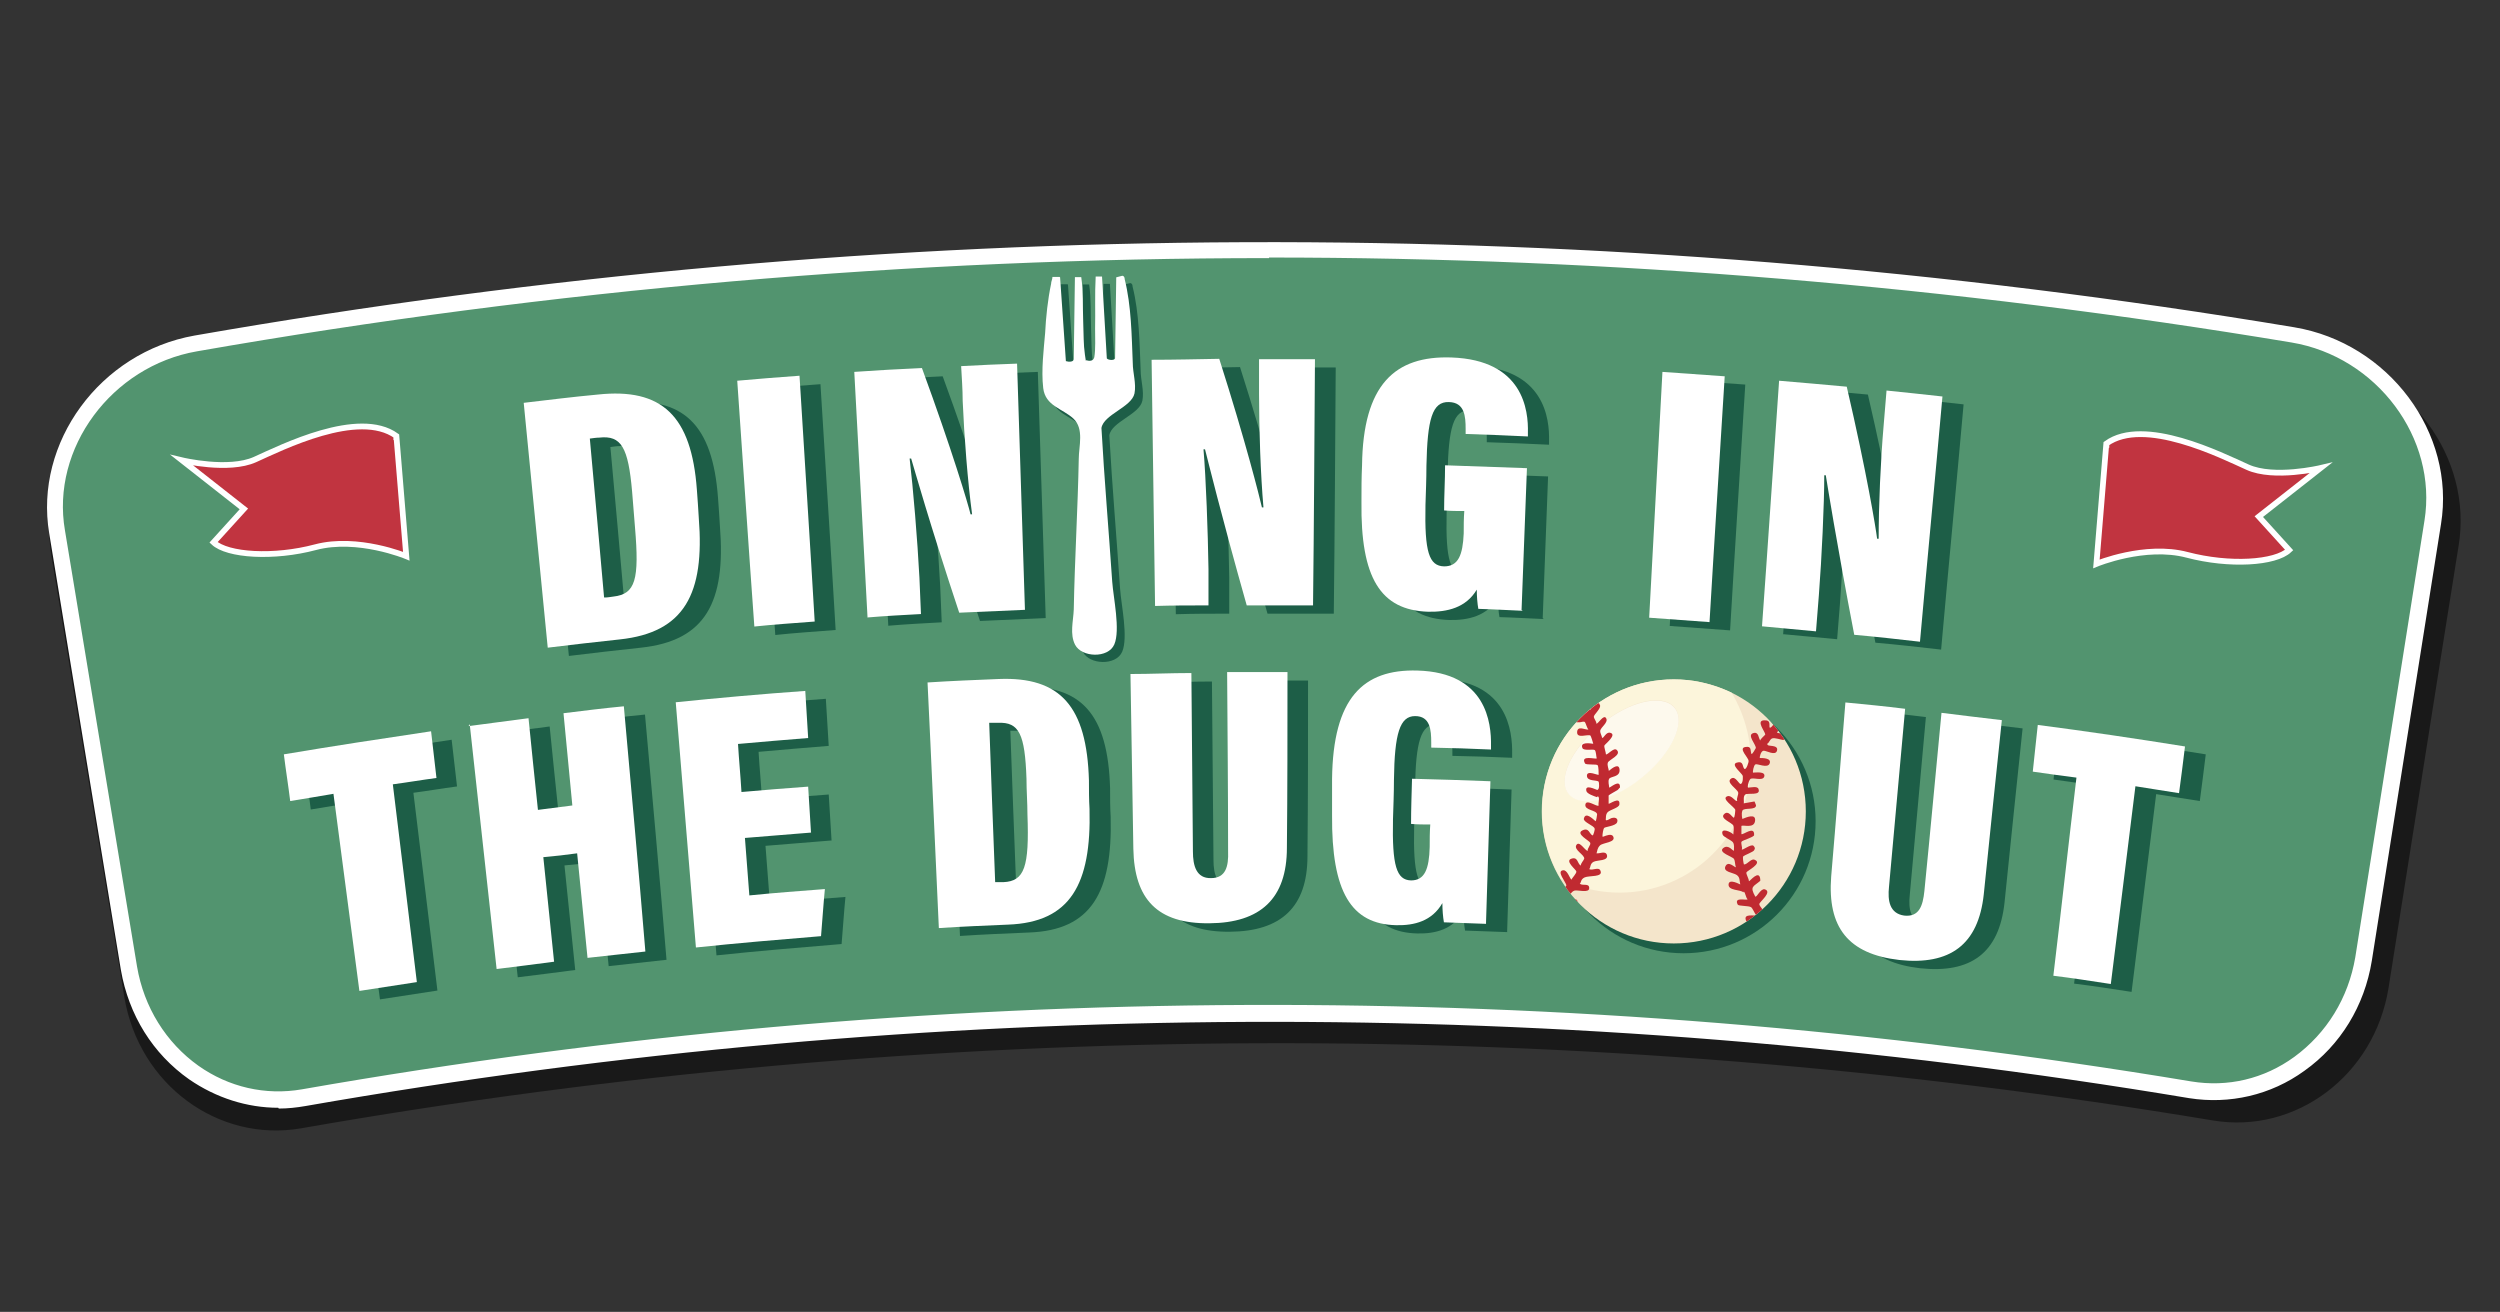
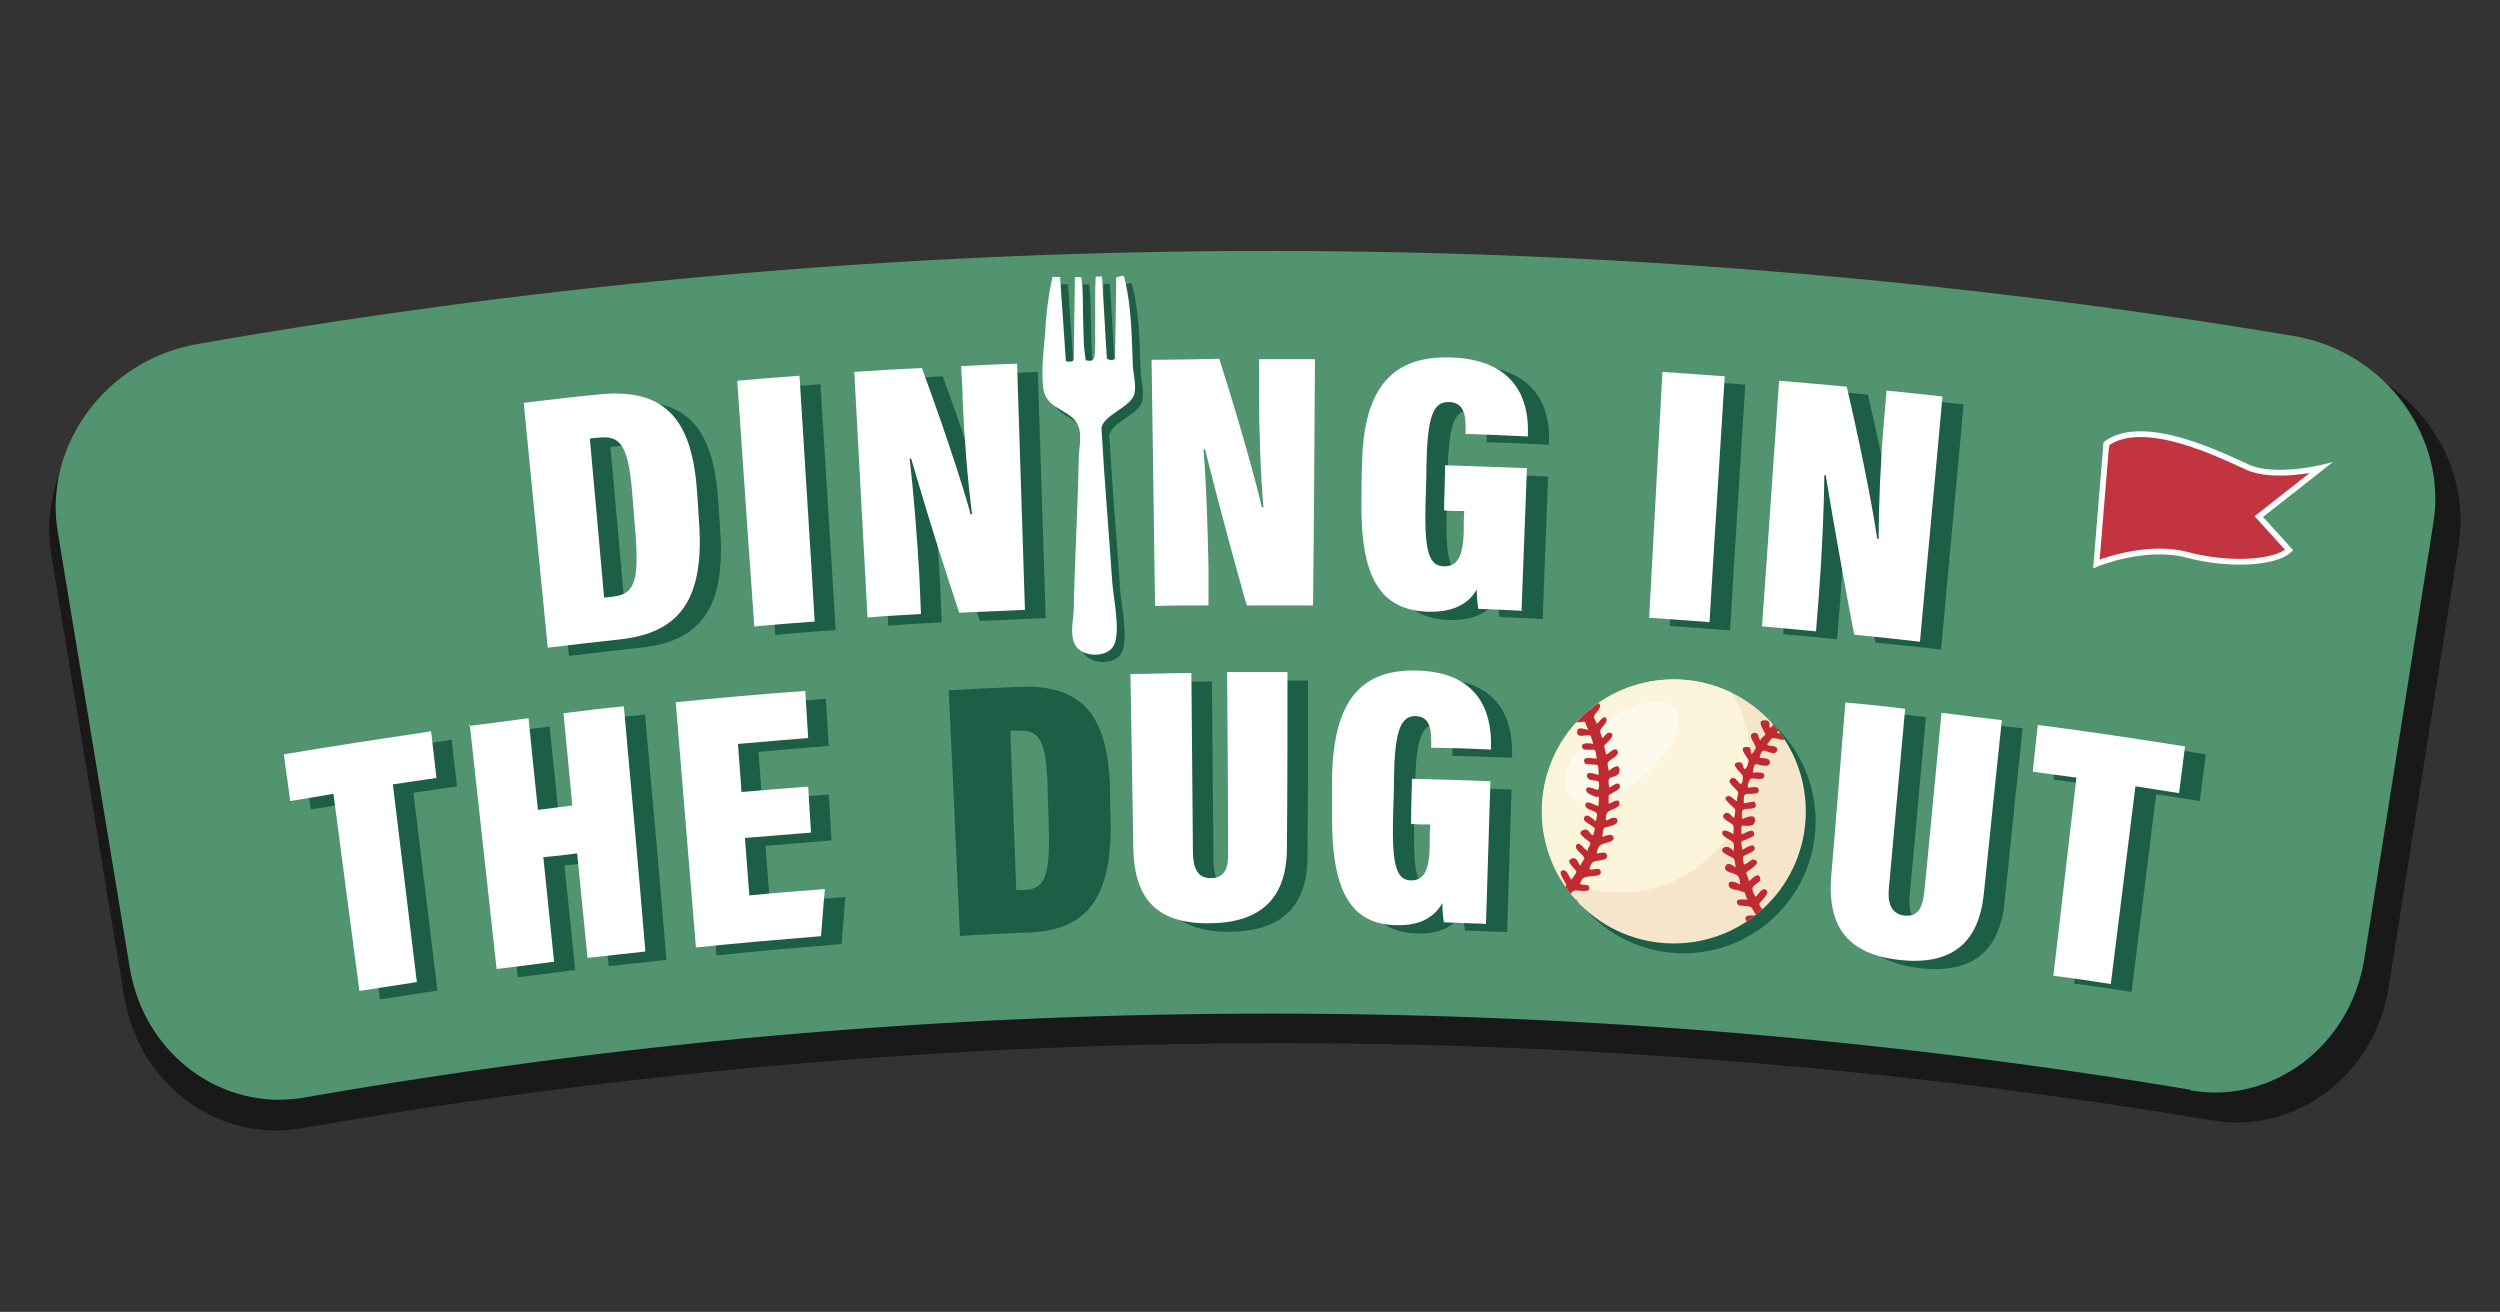
<svg xmlns="http://www.w3.org/2000/svg" id="Layer_1" viewBox="0 0 1300.8 682.6">
  <rect x="0" y="0" width="1300.8" height="682.6" fill="#333333" stroke="none" />
  <defs>
    <style>      .st0 {        fill: none;      }      .st1 {        fill: #1d5e47;      }      .st2 {        fill: #fdf9ed;      }      .st3 {        fill: #f4e5cb;      }      .st4 {        fill: #fcf5db;      }      .st5, .st6, .st7 {        isolation: isolate;      }      .st8 {        fill: #c02a31;      }      .st9 {        fill: #fff;      }      .st6, .st7 {        mix-blend-mode: multiply;      }      .st6, .st10 {        fill: #52946f;      }      .st7 {        opacity: .5;      }      .st11 {        fill: #c13440;        stroke: #fff;        stroke-miterlimit: 10;        stroke-width: 3px;      }      .st12 {        clip-path: url(#clippath);      }    </style>
    <clipPath id="clippath">
      <circle class="st0" cx="870.9" cy="422.2" r="68.7" />
    </clipPath>
  </defs>
  <g class="st5">
    <g id="Layer_11" data-name="Layer_1">
      <path class="st7" d="M1151.4,583c-329.3-54.9-665.8-53.6-994.8,4.1-42.9,7.4-84.2-22.5-91.9-68.2-12.8-76.6-25.3-153.4-38-230-7.7-45.4,25-90.9,73-99.3,365.8-64.1,739.8-65.6,1105.8-4.6,48,7.9,81.2,53.1,73.8,98.8-12.3,76.8-24.3,153.7-36.5,230.3-7.4,45.7-48.5,76.1-91.4,68.9h0Z" />
      <g>
        <g>
          <path class="st10" d="M1139.7,567c-325-54.1-656.8-52.8-981.5,4.1-42.4,7.4-83-22.2-90.6-67.1-12.5-75.6-25-151.4-37.5-226.9-7.7-44.9,24.8-89.6,72.2-98,361-63.3,729.8-64.6,1091-4.3,47.5,7.9,80.2,52.3,72.8,97.5-12,75.8-24,151.6-36,227.2-7.4,44.9-47.7,75.1-90.1,67.9l-.3-.3Z" />
-           <path class="st9" d="M144.9,576.4c-16.3,0-32.4-5.1-46.5-14.8-18.9-13.3-31.4-33.4-35.5-56.9l-37.3-227.2c-7.9-47.2,26.5-94.2,75.6-102.9,362.2-63.3,729.8-64.8,1092.6-4.3,49,8.2,84,54.9,76.3,102.4l-36,227.2c-3.8,23.5-16.3,43.9-35,57.2-17.6,12.8-39.1,17.6-60,14.3h0c-325.5-54.4-655.3-52.8-980.2,4.1-4.6.8-9.2,1.3-13.8,1.3l-.3-.3ZM660.3,134.3c-186.3,0-372.7,16.1-557.8,48.5-44.4,7.7-76.1,50.5-68.7,93.2l37.5,226.9c3.6,21.2,15.1,39.6,31.9,51.6,15.8,11.2,35,15.6,53.9,12.3,326-57.2,656.6-58.5,983.1-4.1,18.9,3.1,37.8-1.3,53.6-12.8,16.8-12.3,28.1-30.6,31.7-51.8l36-227.2c6.9-42.9-24.8-85.3-69.2-92.7-176.6-29.4-354.3-44.2-532-44.2v.3Z" />
        </g>
        <g>
          <path class="st1" d="M283.5,213.9c12.8-1.5,25.5-3.1,38.5-4.3,33.4-3.6,48.8,11,51.6,49.5.3,4.9.8,10,1,14.8,3.1,39.3-7.4,59.5-41.1,63.1-12.5,1.3-25,2.8-37.5,4.3-4.1-42.4-8.4-85-12.5-127.4ZM325.3,315.3c1.5,0,3.1-.3,4.6-.5,11.5-1.3,13.5-8.9,11.2-36-.5-6.1-1-12.3-1.5-18.6-2-23-5.6-29.4-17.1-28.1-1.5,0-3.3.3-4.9.5,2.6,27.6,4.9,54.9,7.4,82.5l.3.3Z" />
          <path class="st1" d="M426.9,199.9c2.6,42.6,5.4,85.3,7.9,127.9-10.5.8-20.9,1.5-31.4,2.6-3.1-42.6-5.9-85.3-8.9-127.9,10.7-1,21.7-1.8,32.4-2.6Z" />
          <path class="st1" d="M462.2,325.7c-2.3-42.6-4.6-85.3-6.9-127.9,11.7-.8,23.5-1.5,35.2-2,15.8,43.1,24,70.7,25.3,76.1h.8c-2.3-17.1-4.1-40.3-4.9-59,0-6.1-.5-12.3-.8-18.1,9.7-.5,19.4-1,29.1-1.3,1.3,42.6,2.8,85.5,4.1,128.1-11.5.5-23,1-34.2,1.5-15.6-47-23.5-75.3-25-80.2h-.8c1.8,15.1,4.1,42.6,5.1,62,.3,6.4.5,12.5.8,18.9-9.4.5-18.6,1-28.1,1.8h.3Z" />
-           <path class="st1" d="M611.8,319.6c-.5-42.6-1.3-85.5-1.8-128.1,11.7,0,23.5-.3,35.2-.5,14,43.9,20.9,71.7,22.2,77.3h.8c-1.5-17.1-2.3-40.6-2.3-59v-18.1h29.1c-.3,42.6-.5,85.5-1,128.1h-34.5c-13.5-47.7-20.4-76.3-21.7-81.2h-.8c1.3,15.1,2.3,42.9,2.6,62.3v18.9c-9.4,0-18.6,0-28.1.3h.3Z" />
          <path class="st1" d="M803.2,322.1c-7.7-.3-15.3-.8-23-1-.5-2.8-.8-6.6-.8-10-5.6,9.4-15.3,11.7-25.3,11.5-24.8-.8-35.2-17.6-34.7-57.2,0-6.4,0-12.8.3-18.9.5-42.1,17.1-57.2,46.5-56.2,37.5,1.3,40.1,27.6,39.8,39.1v2c-10.7-.5-21.7-1-32.4-1.3v-2.6c0-6.6-.5-13.8-8.7-14-8.7-.3-11.2,8.9-11.7,33.2,0,6.9-.3,13.8-.5,20.4-.5,24.3,1.8,31.7,9.7,31.9,7.4,0,9.7-5.9,10.2-17.1,0-3.8,0-7.9.3-11.7-3.6,0-6.9,0-10.5-.3,0-7.9.5-15.6.5-23.5,14.3.5,28.3,1,42.6,1.5-1,24.5-1.8,49.3-2.8,73.8l.5.3Z" />
          <path class="st1" d="M908.1,200.1c-2.6,42.6-5.4,85.3-7.9,127.9-10.5-.8-20.9-1.5-31.4-2.3,2.3-42.6,4.6-85.3,6.9-127.9,10.7.8,21.7,1.5,32.4,2.3h0Z" />
          <path class="st1" d="M927.8,330.1c3.1-42.6,5.9-85.3,8.9-127.9,11.7,1,23.5,2,35.2,3.1,10.5,45.2,15.1,73.5,15.8,79.1h.8c0-17.1,1-40.6,2.6-59,.5-6.1,1-12,1.5-18.1,9.7,1,19.4,2,29.1,3.1-3.8,42.6-7.9,85-11.7,127.6-11.5-1.3-22.7-2.6-34.2-3.6-9.4-49-14-78.1-14.8-83h-.8c0,15.1-1.3,42.9-2.8,62.3-.5,6.4-1,12.5-1.5,18.9-9.2-.8-18.6-1.8-27.8-2.6h-.3Z" />
          <path class="st1" d="M184.4,417.4c-7.7,1.3-15.1,2.6-22.7,3.8-1-8.2-2.3-16.1-3.3-24.3,25.5-4.3,51.1-8.2,76.6-12,1,8.2,1.8,16.1,2.8,24.3-7.7,1-15.1,2.3-22.7,3.3,4.1,34.2,8.4,68.4,12.5,102.9-10,1.5-19.9,3.1-29.9,4.6-4.6-34.2-8.9-68.4-13.5-102.6h.3Z" />
          <path class="st1" d="M254.9,382.1c10.2-1.3,20.7-2.8,31.1-4.1,1.5,15.8,3.3,31.9,4.9,47.7,5.9-.8,12-1.5,17.9-2.3-1.5-16.1-3.1-31.9-4.6-48,10.5-1.3,20.9-2.6,31.4-3.6,3.8,42.6,7.7,85,11.2,127.6-10,1-20.2,2.3-30.1,3.3-1.8-18.1-3.6-36.2-5.4-54.4-5.9.8-11.7,1.5-17.6,2,1.8,18.1,3.8,36.2,5.6,54.4-10,1.3-19.9,2.6-29.9,3.8-4.6-42.4-9.4-84.8-14-127.4l-.5.8Z" />
          <path class="st1" d="M432.8,437.3c-11.5,1-23,1.8-34.5,2.8.8,10,1.5,19.9,2.3,29.9,13-1.3,26-2.3,39.3-3.3-.8,8.2-1.3,16.3-2,24.5-21.7,1.8-43.4,3.6-65.1,5.9-3.6-42.6-6.9-85-10.5-127.6,22.5-2.3,44.9-4.3,67.4-5.9.5,8.2,1,16.3,1.5,24.5-12.3,1-24.5,2-36.5,3.1.5,8.4,1.3,16.6,1.8,25,11.5-1,23.2-2,34.7-2.8.5,8.2,1,16.3,1.5,24.3v-.3Z" />
          <path class="st1" d="M493.6,359.2c12.3-.8,24.8-1.3,37-1.8,32.2-1.3,45.9,14.3,47,52.8,0,4.9,0,10,.3,14.8,1,39.3-10,59-42.4,60.2-12,.5-24,1-36,1.8-2-42.6-3.8-85.3-5.9-128.1v.3ZM528.8,463.1h4.3c11-.5,13.5-7.9,12.5-35.2,0-6.1-.5-12.5-.5-18.6-.8-23.2-3.8-29.6-14.8-29.1h-4.6c1,27.6,2,55.1,3.1,82.7v.3Z" />
          <path class="st1" d="M630.6,354.6c.3,30.9.5,62,.8,92.9,0,7.4,1.8,14,9.4,13.8,7.7,0,9.2-6.1,8.9-14,0-31.1-.3-62-.5-93.2h31.4c0,30.4,0,60.8-.3,91.4,0,26.5-13.8,39.1-40.3,39.3-27.1.3-39.1-12.5-39.6-38.8-.5-30.4-1-60.8-1.5-90.9,10.5,0,20.9-.5,31.4-.5h.3Z" />
          <path class="st1" d="M784.3,485c-7.4-.3-14.6-.5-22-.8-.5-2.8-.8-6.6-.8-10-5.4,9.4-14.6,11.7-24,11.5-23.5-.5-33.7-17.4-33.4-57.2v-18.9c.5-42.1,16.1-57.2,44.4-56.4,36,1,38.5,27.3,38.3,39.1v2c-10.5-.5-20.7-.8-31.1-1v-2.6c0-6.6-.5-13.8-8.4-13.8s-10.7,8.9-11,33.2c0,6.9-.3,13.8-.5,20.4-.5,24.3,1.8,31.7,9.4,31.9,7.1,0,9.4-5.9,9.7-17.4,0-3.8,0-7.9.3-11.7-3.3,0-6.6,0-10-.3,0-7.9.3-15.6.5-23.5,13.5.3,27.3.8,40.8,1.3-.8,24.5-1.5,49.3-2.3,73.8v.3Z" />
          <path class="st1" d="M1002.1,372.9c-2.8,30.9-5.6,61.8-8.4,92.7-.8,7.4.3,14,7.9,15.1,7.7.8,9.7-4.9,10.5-12.8,3.1-30.9,5.9-61.8,8.9-92.7,10.5,1.3,20.9,2.6,31.4,3.8-3.1,30.1-6.4,60.5-9.4,90.6-2.8,26.3-17.6,37-43.9,34.2-26.8-3.1-37.5-17.1-35.5-43.4,2.6-30.1,4.9-60.5,7.4-90.6,10.5,1,20.7,2,31.1,3.3v-.3Z" />
          <path class="st1" d="M1091.2,408.7c-7.7-1-15.3-2-22.7-3.1.8-8.2,1.8-16.3,2.6-24.3,25.5,3.3,51.1,7.1,76.6,11.2-1,8.2-2,16.1-3.1,24.3-7.7-1.3-15.1-2.3-22.7-3.6-4.3,34.2-8.4,68.4-12.8,102.9-10-1.5-19.9-3.1-29.9-4.3,4.1-34.2,7.9-68.7,12-102.9v-.3Z" />
        </g>
        <g>
          <path class="st9" d="M272.5,209.6c12.8-1.5,25.5-3.1,38.5-4.3,33.4-3.6,48.8,11,51.6,49.5.3,4.9.8,10,1,14.8,3.1,39.3-7.4,59.5-41.1,63.1-12.5,1.3-25,2.8-37.5,4.3-4.1-42.4-8.4-85-12.5-127.4ZM314.6,310.9c1.5,0,3.1-.3,4.6-.5,11.5-1.3,13.5-8.9,11.2-36-.5-6.1-1-12.3-1.5-18.6-2-23-5.6-29.4-17.1-28.1-1.5,0-3.3.3-4.9.5,2.6,27.6,4.9,54.9,7.4,82.5l.3.3Z" />
          <path class="st9" d="M416,195.5c2.6,42.6,5.4,85.3,7.9,127.9-10.5.8-20.9,1.5-31.4,2.6-3.1-42.6-5.9-85.3-8.9-127.9,10.7-1,21.7-1.8,32.4-2.6Z" />
          <path class="st9" d="M451.4,321.4c-2.3-42.6-4.6-85.3-6.9-127.9,11.7-.8,23.5-1.5,35.2-2,15.8,43.1,24,70.7,25.3,76.1h.8c-2.3-17.1-4.1-40.3-4.9-59,0-6.1-.5-12.3-.8-18.1,9.7-.5,19.4-1,29.1-1.3,1.3,42.6,2.8,85.5,4.1,128.1-11.5.5-23,1-34.2,1.5-15.6-47-23.5-75.3-25-80.2h-.8c1.8,15.1,4.1,42.6,5.1,62,.3,6.4.5,12.5.8,18.9-9.4.5-18.6,1-28.1,1.8h.3Z" />
          <path class="st9" d="M601,315.3c-.5-42.6-1.3-85.5-1.8-128.1,11.7,0,23.5-.3,35.2-.5,14,43.9,20.9,71.7,22.2,77.3h.8c-1.5-17.1-2.3-40.6-2.3-59v-18.1h29.1c-.3,42.6-.5,85.5-1,128.1h-34.5c-13.5-47.7-20.4-76.3-21.7-81.2h-.8c1.3,15.1,2.3,42.9,2.6,62.3v18.9c-9.4,0-18.6,0-28.1.3h.3Z" />
          <path class="st9" d="M792.2,317.8c-7.7-.3-15.3-.8-23-1-.5-2.8-.8-6.6-.8-10-5.6,9.4-15.3,11.7-25.3,11.5-24.8-.8-35.2-17.6-34.7-57.2,0-6.4,0-12.8.3-18.9.5-42.1,17.1-57.2,46.5-56.2,37.5,1.3,40.1,27.6,39.8,39.1v2c-10.7-.5-21.7-1-32.4-1.3v-2.6c0-6.6-.5-13.8-8.7-14-8.7-.3-11.2,8.9-11.7,33.2,0,6.9-.3,13.8-.5,20.4-.5,24.3,1.8,31.7,9.7,31.9,7.4,0,9.7-5.9,10.2-17.1,0-3.8,0-7.9.3-11.7-3.6,0-6.9,0-10.5-.3,0-7.9.5-15.6.5-23.5,14.3.5,28.3,1,42.6,1.5-1,24.5-1.8,49.3-2.8,73.8l.5.3Z" />
          <path class="st9" d="M897.4,195.8c-2.6,42.6-5.4,85.3-7.9,127.9-10.5-.8-20.9-1.5-31.4-2.3,2.3-42.6,4.6-85.3,6.9-127.9,10.7.8,21.7,1.5,32.4,2.3h0Z" />
          <path class="st9" d="M916.8,326c3.1-42.6,5.9-85.3,8.9-127.9,11.7,1,23.5,2,35.2,3.1,10.5,45.2,15.1,73.5,15.8,79.1h.8c0-17.1,1-40.6,2.6-59,.5-6.1,1-12,1.5-18.1,9.7,1,19.4,2,29.1,3.1-3.8,42.6-7.9,85-11.7,127.6-11.5-1.3-22.7-2.6-34.2-3.6-9.4-49-14-78.1-14.8-83h-.8c0,15.1-1.3,42.9-2.8,62.3-.5,6.4-1,12.5-1.5,18.9-9.2-.8-18.6-1.8-27.8-2.6h-.3Z" />
          <path class="st9" d="M173.7,413c-7.7,1.3-15.1,2.6-22.7,3.8-1-8.2-2.3-16.1-3.3-24.3,25.5-4.3,51.1-8.2,76.6-12,1,8.2,1.8,16.1,2.8,24.3-7.7,1-15.1,2.3-22.7,3.3,4.1,34.2,8.4,68.4,12.5,102.9-10,1.5-19.9,3.1-29.9,4.6-4.6-34.2-8.9-68.4-13.5-102.6h.3Z" />
          <path class="st9" d="M243.9,377.8c10.2-1.3,20.7-2.8,31.1-4.1,1.5,15.8,3.3,31.9,4.9,47.7,5.9-.8,12-1.5,17.9-2.3-1.5-16.1-3.1-31.9-4.6-48,10.5-1.3,20.9-2.6,31.4-3.6,3.8,42.6,7.7,85,11.2,127.6-10,1-20.2,2.3-30.1,3.3-1.8-18.1-3.6-36.2-5.4-54.4-5.9.8-11.7,1.5-17.6,2,1.8,18.1,3.8,36.2,5.6,54.4-10,1.3-19.9,2.6-29.9,3.8-4.6-42.4-9.4-84.8-14-127.4l-.5.8Z" />
          <path class="st9" d="M422.1,433.2c-11.5,1-23,1.8-34.5,2.8.8,10,1.5,19.9,2.3,29.9,13-1.3,26-2.3,39.3-3.3-.8,8.2-1.3,16.3-2,24.5-21.7,1.8-43.4,3.6-65.1,5.9-3.6-42.6-6.9-85-10.5-127.6,22.5-2.3,44.9-4.3,67.4-5.9.5,8.2,1,16.3,1.5,24.5-12.3,1-24.5,2-36.5,3.1.5,8.4,1.3,16.6,1.8,25,11.5-1,23.2-2,34.7-2.8.5,8.2,1,16.3,1.5,24.3v-.3Z" />
-           <path class="st9" d="M482.6,355.1c12.3-.8,24.8-1.3,37-1.8,32.2-1.3,45.9,14.3,47,52.8,0,4.9,0,10,.3,14.8,1,39.3-10,59-42.4,60.2-12,.5-24,1-36,1.8-2-42.6-3.8-85.3-5.9-128.1v.3ZM517.8,459h4.3c11-.5,13.5-7.9,12.5-35.2,0-6.1-.5-12.5-.5-18.6-.8-23.2-3.8-29.6-14.8-29.1h-4.6c1,27.6,2,55.1,3.1,82.7v.3Z" />
          <path class="st9" d="M619.9,350.2c.3,30.9.5,62,.8,92.9,0,7.4,1.8,14,9.4,13.8,7.7,0,9.2-6.1,8.9-14,0-31.1-.3-62-.5-93.2h31.4c0,30.4,0,60.8-.3,91.4,0,26.5-13.8,39.1-40.3,39.3-27.1.3-39.1-12.5-39.6-38.8-.5-30.4-1-60.8-1.5-90.9,10.5,0,20.9-.5,31.4-.5h.3Z" />
          <path class="st9" d="M773.3,480.7c-7.4-.3-14.6-.5-22-.8-.5-2.8-.8-6.6-.8-10-5.4,9.4-14.6,11.7-24,11.5-23.5-.5-33.7-17.4-33.4-57.2v-18.9c.5-42.1,16.1-57.2,44.4-56.4,36,1,38.5,27.3,38.3,39.1v2c-10.5-.5-20.7-.8-31.1-1v-2.6c0-6.6-.5-13.8-8.4-13.8s-10.7,8.9-11,33.2c0,6.9-.3,13.8-.5,20.4-.5,24.3,1.8,31.7,9.4,31.9,7.1,0,9.4-5.9,9.7-17.4,0-3.8,0-7.9.3-11.7-3.3,0-6.6,0-10-.3,0-7.9.3-15.6.5-23.5,13.5.3,27.3.8,40.8,1.3-.8,24.5-1.5,49.3-2.3,73.8v.3Z" />
          <path class="st9" d="M991.3,368.6c-2.8,30.9-5.6,61.8-8.4,92.7-.8,7.4.3,14,7.9,15.1,7.7.8,9.7-4.9,10.5-12.8,3.1-30.9,5.9-61.8,8.9-92.7,10.5,1.3,20.9,2.6,31.4,3.8-3.1,30.1-6.4,60.5-9.4,90.6-2.8,26.3-17.6,37-43.9,34.2-26.8-3.1-37.5-17.1-35.5-43.4,2.6-30.1,4.9-60.5,7.4-90.6,10.5,1,20.7,2,31.1,3.3v-.3Z" />
          <path class="st9" d="M1080.4,404.6c-7.7-1-15.3-2-22.7-3.1.8-8.2,1.8-16.3,2.6-24.3,25.5,3.3,51.1,7.1,76.6,11.2-1,8.2-2,16.1-3.1,24.3-7.7-1.3-15.1-2.3-22.7-3.6-4.3,34.2-8.4,68.4-12.8,102.9-10-1.5-19.9-3.1-29.9-4.3,4.1-34.2,7.9-68.7,12-102.9v-.3Z" />
        </g>
      </g>
      <g>
        <path class="st1" d="M555.7,148.3l3,43.4c1.5.5,4.1.5,4.1-1.1l.6-42.6h3.3c1.1,7.6.7,15,1,22.7.3,7.7.1,12,.9,17.6s.3,2,1.3,3.1c2.3.5,3.3-.5,3.6-1.8.7-3.8.4-10.5.4-14.8.2-8.9-.2-18.1.3-27.1h3.3s2.5,42.6,2.5,42.6c.8,1,4.4,1.2,4.3-.3l.6-41.9,3.1-.8c1,0,1.3,1,1.3,1.8,3.5,14,3.6,29.3,4.2,43.6,0,5.1,1.9,10.7.9,15.8-1.5,7.2-16,10.9-17.2,18,1.5,26.8,3.8,53.3,5.6,79.9.6,8.4,4.3,25.2,1.1,32.7-3.2,7.4-17,6.8-20.4.2-2.9-5.6-.9-12.5-.7-18.4.5-26.3,2.1-52.4,2.6-78.4,0-6.4,2.9-15.6-2.8-20.9s-14.6-6.5-15.7-15.9c-.8-8.2.3-20.2,1-28.6.4-8.2,1.4-17.6,3.1-25.6,0-1.3.7-2.3.7-3.6h3.8s.3.5.3.5Z" />
        <path class="st9" d="M551.6,144.5l3,43.4c1.5.5,4.1.5,4.1-1.1l.6-42.6h3.3c1.1,7.6.7,15,1,22.7.3,7.7.1,12,.9,17.6s.3,2,1.3,3.1c2.3.5,3.3-.5,3.6-1.8.7-3.8.4-10.5.4-14.8.2-8.9-.2-18.1.3-27.1h3.3s2.5,42.6,2.5,42.6c.8,1,4.4,1.2,4.3-.3l.6-41.9,3.1-.8c1,0,1.3,1,1.3,1.8,3.5,14,3.6,29.3,4.2,43.6,0,5.1,1.9,10.7.9,15.8-1.5,7.2-16,10.9-17.2,18,1.5,26.8,3.8,53.3,5.6,79.9.6,8.4,4.3,25.2,1.1,32.7-3.2,7.4-17,6.8-20.4.2-2.9-5.6-.9-12.5-.7-18.4.5-26.3,2.1-52.4,2.6-78.4,0-6.4,2.9-15.6-2.8-20.9-5.7-5.3-14.6-6.5-15.7-15.9-1.1-9.4.3-20.2,1-28.6.4-8.2,1.4-17.6,3.1-25.6,0-1.3.7-2.3.7-3.6h3.8s.3.5.3.5Z" />
      </g>
      <g>
        <circle class="st1" cx="876" cy="427.3" r="68.7" />
        <g>
          <circle class="st3" cx="870.9" cy="422.2" r="68.7" />
          <g class="st12">
            <g>
              <g>
                <g>
                  <path class="st3" d="M871.4,368.3c-6.1-7.4-23.5-3.6-38.5,8.9-15.3,12.5-22.7,28.6-16.6,36,6.1,7.4,23.5,3.6,38.5-8.9,15.3-12.5,22.7-28.6,16.6-36Z" />
                  <path class="st4" d="M910.7,403.3c1.5-15.6-2.3-30.4-9.7-42.9-7.1-3.3-14.8-5.6-23-6.6-37.8-3.8-71.5,23.5-75.3,61.3-1.5,15.3,2,29.9,9.4,42.1,7.1,3.6,15.3,6.1,23.7,6.9,37.5,3.8,71.2-23.5,75.1-61l-.3.3ZM816.2,413c-6.1-7.4,1.3-23.5,16.6-36,15.3-12.5,32.4-16.3,38.5-8.9s-1.3,23.5-16.6,36c-15.3,12.5-32.4,16.3-38.5,8.9Z" />
                </g>
                <path class="st2" d="M832.8,377.2c-15.3,12.5-22.7,28.6-16.6,36,6.1,7.4,23.5,3.6,38.5-8.9,15.3-12.5,22.7-28.6,16.6-36-6.1-7.4-23.5-3.6-38.5,8.9Z" />
              </g>
              <path class="st8" d="M907.1,464.3c-1.5-1.5-7.9-.8-7.7-4.1s5.9,0,6.1,0c-.5-1.8,0-3.6-1.8-4.9s-7.4-1.5-5.9-4.6,5.1,1,5.4.5c-.5-1.3-.3-3.1-1-4.3s-8.4-3.3-5.6-5.6,5.1,1.8,5.6,1.3c0-1.5.3-3.1-.5-4.3s-5.1-2.8-5.4-4.1c-1.3-3.8,4.3-1.5,5.6,0,0-1.5.5-3.1,0-4.6s-7.1-3.6-4.9-5.9,3.8,1,5.1,1.8c.5,0,.8-3.3.8-4.1-.3-1.5-7.7-5.9-4.1-7.1,2.3-.8,4.3,3.3,5.1,2.3-.5-1.3.8-3.1.5-4.3-.5-1.8-6.4-5.1-3.8-7.1s4.3,3.6,5.4,2.6.8-3.8.8-4.1c-.3-1.3-6.6-5.9-3.1-6.9s2.8,1.8,3.8,3.1,2.6-3.6,2.3-4.1c0-1.5-5.4-6.4-1.8-7.1s2.6,1.8,3.3,3.6c.5.3,2-2.6,2.3-3.1,0-2-4.6-6.6-1.5-7.7s2.8,2.6,3.8,3.8c0-.8,2.3-2.6,2.6-3.1,0-1.5-4.9-7.1-.8-7.4s2.6,2.6,3.1,3.8c.5.3,2-1.3,2-2l4.6-3.8c1,1,1.5,1.8,2.6,2.8-1.8,2-4.1,3.3-5.4,5.6,1.8.8,5.9,0,4.6,3.3-.5,0-.8.5-1.5.5s-4.3-1.3-5.6-.8-1.5,2.3-2.6,2.8q0,.5.5.8c1.5.5,5.4,0,4.6,2.8s-5.4,0-6.9,0-2.3,3.6-2,3.8c1.5,0,6.1,0,5.1,2.8s-6.4,0-7.4.5-1.5,4.1-1.3,4.3c1.5,0,6.6-.8,5.9,2-.8,2.8-6.4,0-7.4,1.5s-1.5,4.1-1,4.3c1.5,0,4.9-1,5.4.8,1.3,3.6-5.6,1.8-6.9,2.8s-.5,3.8-.8,4.6l5.6-1s.8,1.8.8,2c0,2.8-6.4,1-7.1,2.8s0,4.3,0,4.3c2-.8,7.1-3.1,6.6,1s-5.9,2-7.1,2.6v4.3c1,.5,6.9-4.6,6.6.5,0,1-5.6,2.6-6.4,3.3s.5,3.1,0,4.1c0,1,4.9-3.1,6.1-1.8s.5,1.8.3,2.3c-.3.8-5.1,2.6-5.6,3.1s0,3.3.3,4.3c2,0,3.8-3.6,5.9-2.3,3.6,1.8-4.3,5.6-4.6,6.4s1.3,3.3,1.3,4.6c.3.3,5.4-6.4,5.9-1v.8c-3.6,3.1-5.6,2.8-2.6,8.2.8.5,2.8-4.3,4.9-3.8,4.3,1.3-2.8,6.6-2.8,7.7s2,2.8,2.3,3.8c.5.3,2.6-5.1,4.6-4.1,4.1,1.8-3.6,5.9-1.5,8.4-1.5,1-2.6,1.3-3.8,2-1-1.3-7.9,0-8.4-1.3-2-4.3,4.6-2.3,5.1-3.1-.8-1-1.8-3.6-2.6-4.1-1.3-.8-6.4-.5-6.9-1.3-2.3-4.3,4.6-2,5.1-2.8-1-1-1-3.1-2-4.1v.3Z" />
              <path class="st8" d="M822.9,362.9l4.6,6.4c1.3-1.5,1.8-4.3,4.6-3.3,0,.3.5.8.5,1.3,0,1.8-3.3,4.6-3.3,5.6s1.5,2.6,1.3,3.6c.8.5,3.8-5.1,5.1-2.8s-2.8,4.6-3.1,6.6c0,1.3.8,2.3,1,3.6.8.5,2-3.3,4.3-2.6,3.6,1-2.8,5.9-3.1,6.6s.8,3.6.8,4.6c.8.5,4.1-3.8,5.6-2.3,2.8,2.6-4.1,5.1-4.6,6.6s.5,3.3.5,4.3c1.8-1.5,5.4-4.3,5.6-.5s-4.6,3.3-5.4,4.6,0,3.6,0,4.6c.3.3,5.9-4.9,5.6,0-.5.3-.8,1-1.3,1.3s-4.6,2.6-4.6,2.8v4.3c.5.3,6.1-4.1,5.6.3,0,1.8-4.9,2.8-6.1,4.1s-.8,3.1-1,3.8c0,1.3,2.6-.8,3.3-.8,2-.5,3.3.5,2.6,2.3s-5.9,2.3-6.6,2.8-1,3.6-1,4.1c0,.8,0,.5.5.5,1.3-.5,4.3-1.8,5.1,0,1.5,3.1-5.4,3.1-6.9,4.6s-1.3,2.8-1.8,4.1c1.5.3,4.6-1.5,5.4.8,1,3.3-4.9,2.6-6.9,3.6s-1.5,3.1-2.3,3.8c1.8,1,5.1-1.5,5.9,1,1.3,3.3-5.9,2.3-8.2,3.3s-1.8,2.8-2.6,3.3c1.5,1.3,4.9-.5,4.9,2.3s-6.1.8-7.7,1.3-3.1,3.1-3.1,3.3c-.8,1.3,2.6.8,3.3,1,1.8.5,2,2.3.5,3.6-2.3-.8-5.9-.5-8.4-1-1.3-1-1.8-1.8-2.6-2.8,1-.5.5-.8,0-1.5-.8-1.8-3.8-5.9-.8-6.6s2.6,3.6,3.8,4.9c.5-.8,3.1-3.1,3.1-3.6,0-1.5-5.6-7.7-1.5-7.9,2,0,3.1,3.8,4.1,4.9.5-1,2.8-3.3,2.6-4.3s-6.1-5.4-2.6-6.6,3.1,2.6,4.9,3.6c0-1.3,1.5-2.6,1.8-3.6.3-2-5.6-4.6-4.1-7.1s4.3,2.6,5.9,3.1c-.3-1.5,1.8-3.1,1.3-4.3s-7.7-4.6-4.1-6.4,3.6,2,5.4,2.6c.3,0,1.3-3.1,1-3.6-.3-1.5-5.9-3.3-5.6-5.1.8-3.8,4.6,0,6.1,1.3.3,0,.8-3.1.8-3.6-.3-2.3-6.6-2-6.1-5.1s6.1,1.5,6.9.5c-.3-1.3.5-3.3,0-4.3s-.8,0-.8,0c-1.5-.5-5.4-1.8-5.6-3.3-.8-3.6,4.6-.8,5.6-.5,1.5,0,1-4.1.8-4.3-1-1-6.1,0-6.1-3.1s5.9,0,6.1-.5c0-1,0-4.1-.5-4.9s-6.1,0-6.6-1c-2.6-4.6,5.6-2,6.1-2.6-.3-1-.3-3.6-1-4.3s-5.6.5-6.4-1c-1.5-3.3,3.6-2.6,5.6-2.3,0-.3-1.3-4.3-1.5-4.3-1.5-.8-7.1,1.8-6.9-1.8s4.3-1,5.9-1.3c-.8-.8-1.3-3.1-1.8-3.8s-2,0-2.6,0c-1,0-2.6,0-3.6.3,0,0-.3-.3-.8,0-1.3-4.3,2.3-3.1,5.1-3.3l-4.1-6.1c1-.8,2-1.5,3.3-2.3l.8-1Z" />
            </g>
          </g>
        </g>
      </g>
      <path class="st6" d="M1097.9,246.3l-5.1,61.9s25.3-10.5,47.2-4.7c21.7,5.8,45.9,4.3,53.1-2.5l-15.8-17.4,32.2-25.3s-24.3,5.8-38-.4c-13.8-6.2-53.9-26.4-73.5-12.3v.7Z" />
      <path class="st11" d="M1095.9,231.5l-5.1,61.9s25.3-10.5,47.2-4.7c22,5.8,45.9,4.3,53.1-2.5l-15.8-17.4,32.2-25.3s-24.3,5.8-38-.4c-13.8-6.2-53.9-26.4-73.5-12.3v.7Z" />
      <path class="st6" d="M210.3,246.3l5.1,61.9s-25.3-10.5-47.2-4.7c-21.7,5.8-45.9,4.3-53.1-2.5l15.8-17.4-32.2-25.3s24.3,5.8,38-.4c13.8-6.2,53.9-26.4,73.5-12.3v.7Z" />
-       <path class="st11" d="M206.3,227.5l5.1,61.9s-25.3-10.5-47.2-4.7c-21.7,5.8-45.9,4.3-53.1-2.5l15.8-17.4-32.2-25.3s24.3,5.8,38-.4c13.8-6.2,53.9-26.4,73.5-12.3v.7Z" />
    </g>
  </g>
</svg>